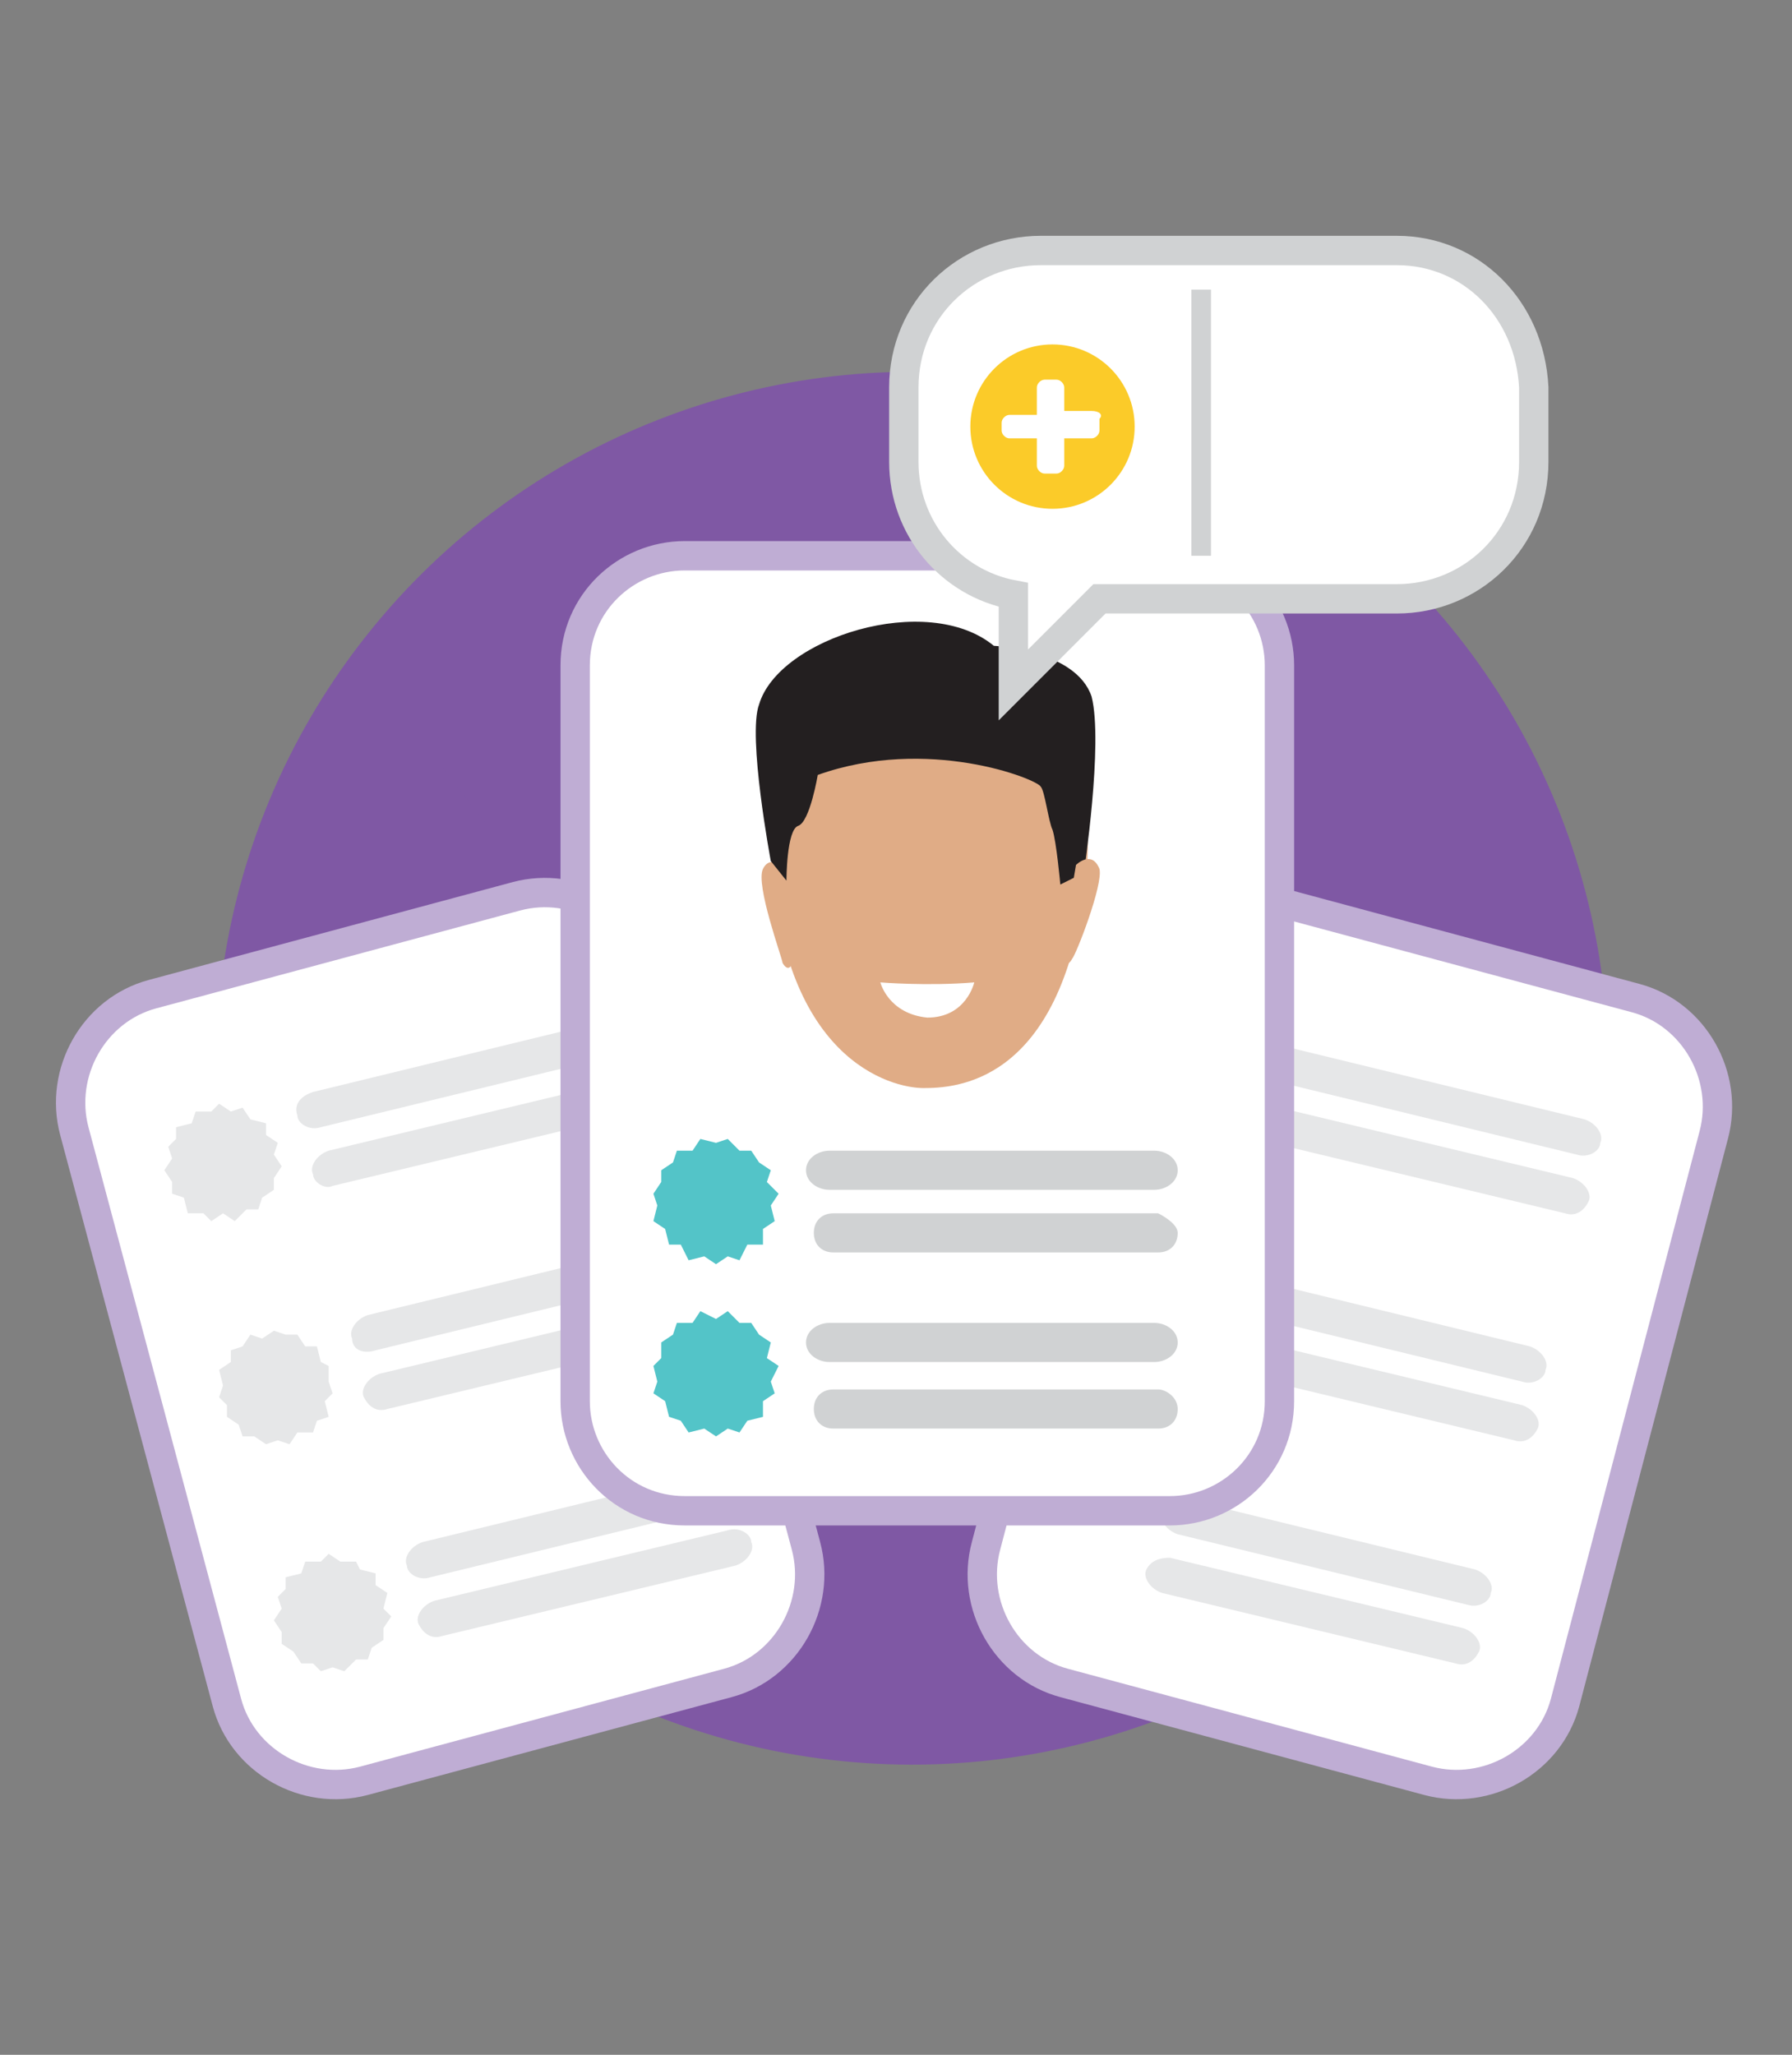
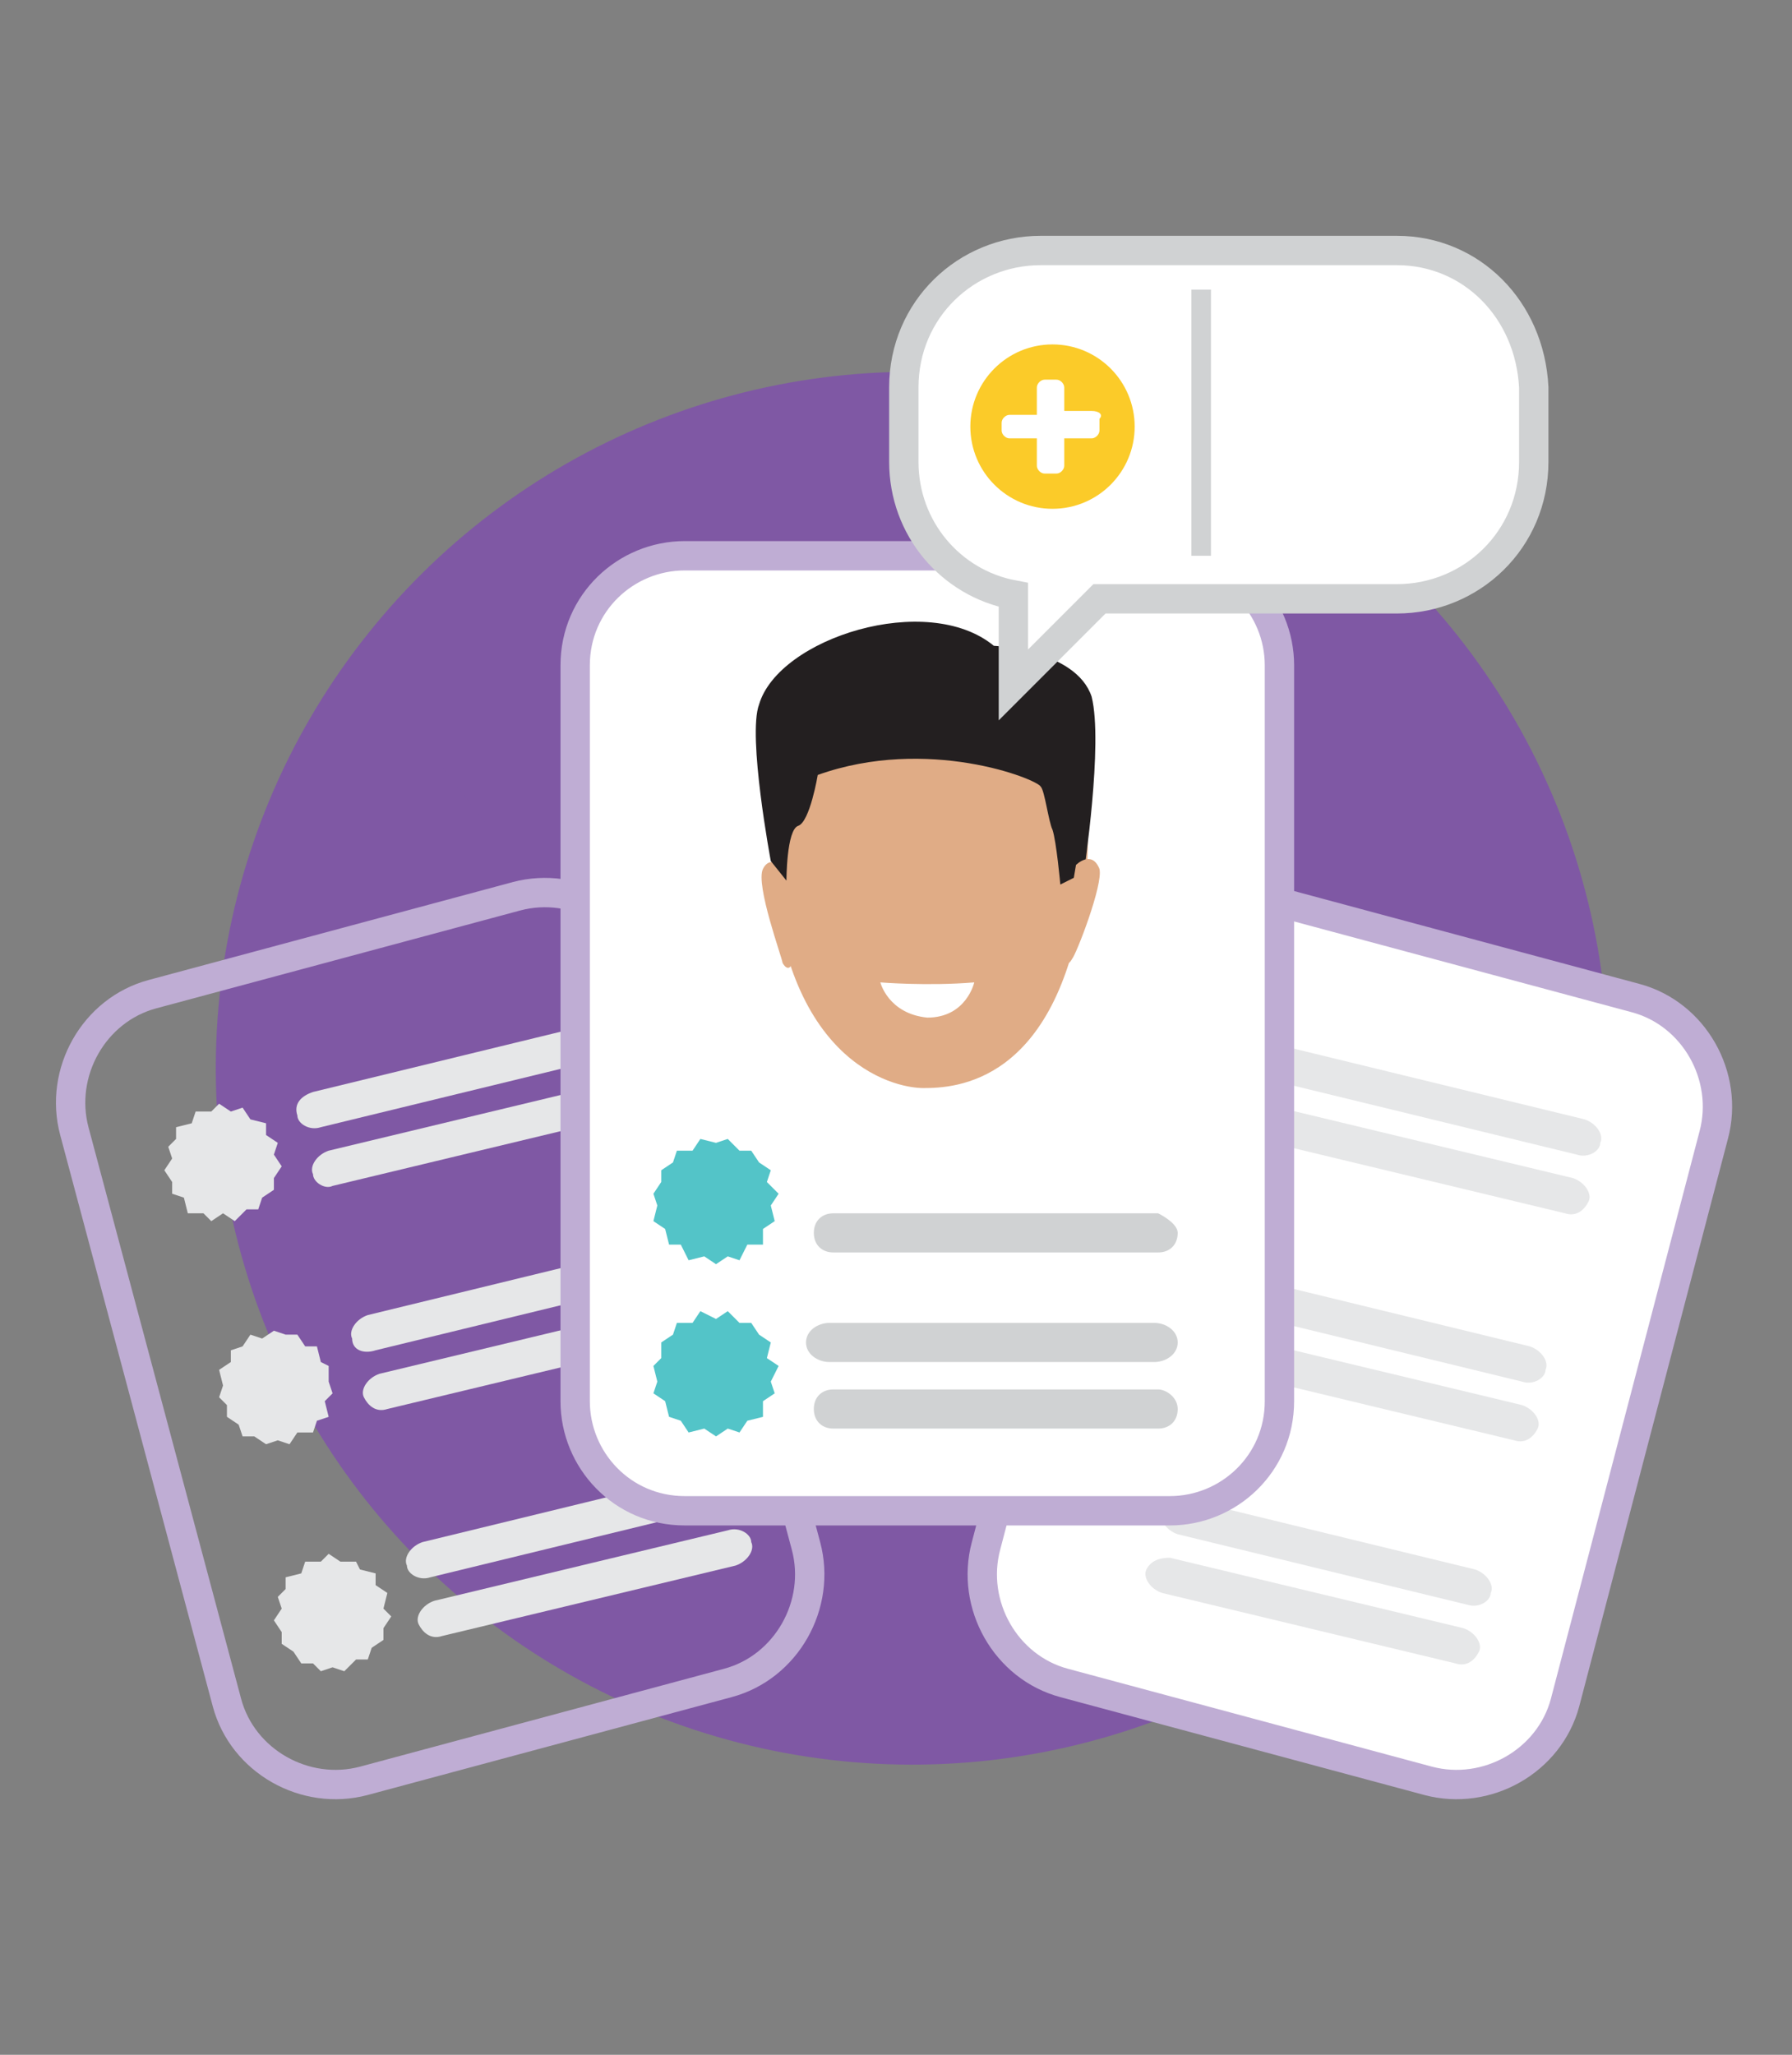
<svg xmlns="http://www.w3.org/2000/svg" version="1.1" id="Layer_1" x="0px" y="0px" width="45.8px" height="52.5px" viewBox="0 0 45.8 52.5" style="enable-background:new 0 0 45.8 52.5;" xml:space="preserve">
  <rect x="0" y="0" width="45.8" height="52.5" fill="#808080" stroke="none" />
  <style type="text/css">
	.st0{fill:#7F58A4;}
	.st1{fill:#FFFFFF;}
	.st2{fill:none;stroke:#BFADD4;stroke-width:0.75;stroke-miterlimit:1;}
	.st3{fill:#E6E7E8;}
	.st4{fill:#E0AC86;}
	.st5{fill:#231F20;}
	.st6{fill:#53C4C8;}
	.st7{fill:#D0D2D3;}
	.st8{fill:#FFFFFF;stroke:#D0D2D3;stroke-width:0.75;stroke-miterlimit:10;}
	.st9{fill:#FBCB29;}
	.st10{fill:#FFFFFF;stroke:#D0D2D3;stroke-width:0.5;stroke-miterlimit:10;}
</style>
  <g>
    <g>
      <g>
        <ellipse transform="matrix(0.931 -0.364 0.364 0.931 -8.321 10.358)" class="st0" cx="23.3" cy="27.3" rx="17.8" ry="17.8" />
        <path class="st0" d="M11.3,19.6c0.4,0.5,0.7,0.9,1.1,1.4" />
      </g>
    </g>
    <g>
      <g>
-         <path class="st1" d="M20.6,39.5c0.4,1.5-0.5,3.1-2,3.5l-9.3,2.5c-1.5,0.4-3.1-0.5-3.5-2L1.9,28.9c-0.4-1.5,0.5-3.1,2-3.5l9.3-2.5     c1.5-0.4,3.1,0.5,3.5,2L20.6,39.5z" />
        <path class="st2" d="M20.6,39.5c0.4,1.5-0.5,3.1-2,3.5l-9.3,2.5c-1.5,0.4-3.1-0.5-3.5-2L1.9,28.9c-0.4-1.5,0.5-3.1,2-3.5l9.3-2.5     c1.5-0.4,3.1,0.5,3.5,2L20.6,39.5z" />
      </g>
      <polygon class="st3" points="5.4,28.4 5.6,28.2 5.9,28.4 6.2,28.3 6.4,28.6 6.8,28.7 6.8,29 7.1,29.2 7,29.5 7.2,29.8 7,30.1     7,30.4 6.7,30.6 6.6,30.9 6.3,30.9 6,31.2 5.7,31 5.4,31.2 5.2,31 4.8,31 4.7,30.6 4.4,30.5 4.4,30.2 4.2,29.9 4.4,29.6 4.3,29.3     4.5,29.1 4.5,28.8 4.9,28.7 5,28.4   " />
      <g>
        <path class="st3" d="M16,26.4c0.1,0.2-0.1,0.5-0.4,0.6l-7.4,1.8c-0.3,0.1-0.6-0.1-0.6-0.3l0,0C7.5,28.2,7.7,28,8,27.9l7.4-1.8     C15.7,26,16,26.1,16,26.4L16,26.4z" />
        <path class="st3" d="M16.4,27.9c0.1,0.2-0.1,0.5-0.4,0.6l-7.5,1.8C8.3,30.4,8,30.2,8,30l0,0c-0.1-0.2,0.1-0.5,0.4-0.6l7.5-1.8     C16.1,27.5,16.3,27.6,16.4,27.9L16.4,27.9z" />
      </g>
      <g>
        <path class="st1" d="M25.2,39.5c-0.4,1.5,0.5,3.1,2,3.5l9.3,2.5c1.5,0.4,3.1-0.5,3.5-2l3.8-14.5c0.4-1.5-0.5-3.1-2-3.5l-9.3-2.5     c-1.5-0.4-3.1,0.5-3.5,2L25.2,39.5z" />
        <path class="st2" d="M25.2,39.5c-0.4,1.5,0.5,3.1,2,3.5l9.3,2.5c1.5,0.4,3.1-0.5,3.5-2l3.8-14.5c0.4-1.5-0.5-3.1-2-3.5l-9.3-2.5     c-1.5-0.4-3.1,0.5-3.5,2L25.2,39.5z" />
      </g>
      <polygon class="st3" points="6.7,34.2 7,34 7.3,34.1 7.6,34.1 7.8,34.4 8.1,34.4 8.2,34.8 8.4,34.9 8.4,35.3 8.5,35.6 8.3,35.8     8.4,36.2 8.1,36.3 8,36.6 7.6,36.6 7.4,36.9 7.1,36.8 6.8,36.9 6.5,36.7 6.2,36.7 6.1,36.4 5.8,36.2 5.8,35.9 5.6,35.7 5.7,35.4     5.6,35 5.9,34.8 5.9,34.5 6.2,34.4 6.4,34.1   " />
      <g>
        <path class="st3" d="M17.4,32.1c0.1,0.2-0.1,0.5-0.4,0.6l-7.4,1.8C9.3,34.6,9,34.5,9,34.2l0,0c-0.1-0.2,0.1-0.5,0.4-0.6l7.4-1.8     C17.1,31.7,17.3,31.9,17.4,32.1L17.4,32.1z" />
        <path class="st3" d="M17.8,33.6c0.1,0.2-0.1,0.5-0.4,0.6L9.9,36c-0.3,0.1-0.5-0.1-0.6-0.3l0,0c-0.1-0.2,0.1-0.5,0.4-0.6l7.5-1.8     C17.4,33.2,17.7,33.4,17.8,33.6L17.8,33.6z" />
      </g>
      <g>
        <path class="st3" d="M32.5,27.1c-0.1,0.2,0.1,0.5,0.4,0.6l7.4,1.8c0.3,0.1,0.6-0.1,0.6-0.3l0,0c0.1-0.2-0.1-0.5-0.4-0.6l-7.4-1.8     C32.8,26.7,32.5,26.9,32.5,27.1L32.5,27.1z" />
        <path class="st3" d="M32.1,28.6c-0.1,0.2,0.1,0.5,0.4,0.6L40,31c0.3,0.1,0.5-0.1,0.6-0.3l0,0c0.1-0.2-0.1-0.5-0.4-0.6l-7.5-1.8     C32.4,28.3,32.2,28.4,32.1,28.6L32.1,28.6z" />
      </g>
      <g>
        <path class="st3" d="M31.1,32.9c-0.1,0.2,0.1,0.5,0.4,0.6l7.4,1.8c0.3,0.1,0.6-0.1,0.6-0.3l0,0c0.1-0.2-0.1-0.5-0.4-0.6l-7.4-1.8     C31.5,32.5,31.2,32.6,31.1,32.9L31.1,32.9z" />
        <path class="st3" d="M30.8,34.4c-0.1,0.2,0.1,0.5,0.4,0.6l7.5,1.8c0.3,0.1,0.5-0.1,0.6-0.3l0,0c0.1-0.2-0.1-0.5-0.4-0.6l-7.5-1.8     C31.1,34,30.8,34.1,30.8,34.4L30.8,34.4z" />
      </g>
      <g>
        <path class="st3" d="M29.7,38.6c-0.1,0.2,0.1,0.5,0.4,0.6l7.4,1.8c0.3,0.1,0.6-0.1,0.6-0.3l0,0c0.1-0.2-0.1-0.5-0.4-0.6l-7.4-1.8     C30,38.3,29.7,38.4,29.7,38.6L29.7,38.6z" />
        <path class="st3" d="M29.3,40.1c-0.1,0.2,0.1,0.5,0.4,0.6l7.5,1.8c0.3,0.1,0.5-0.1,0.6-0.3l0,0c0.1-0.2-0.1-0.5-0.4-0.6l-7.5-1.8     C29.6,39.8,29.4,39.9,29.3,40.1L29.3,40.1z" />
      </g>
      <polygon class="st3" points="8.2,39.9 8.4,39.7 8.7,39.9 9.1,39.9 9.2,40.1 9.6,40.2 9.6,40.5 9.9,40.7 9.8,41.1 10,41.3     9.8,41.6 9.8,41.9 9.5,42.1 9.4,42.4 9.1,42.4 8.8,42.7 8.5,42.6 8.2,42.7 8,42.5 7.7,42.5 7.5,42.2 7.2,42 7.2,41.7 7,41.4     7.2,41.1 7.1,40.8 7.3,40.6 7.3,40.3 7.7,40.2 7.8,39.9   " />
      <g>
        <path class="st3" d="M18.8,37.9c0.1,0.2-0.1,0.5-0.4,0.6L11,40.3c-0.3,0.1-0.6-0.1-0.6-0.3l0,0c-0.1-0.2,0.1-0.5,0.4-0.6l7.4-1.8     C18.5,37.5,18.8,37.7,18.8,37.9L18.8,37.9z" />
        <path class="st3" d="M19.2,39.4c0.1,0.2-0.1,0.5-0.4,0.6l-7.5,1.8c-0.3,0.1-0.5-0.1-0.6-0.3l0,0c-0.1-0.2,0.1-0.5,0.4-0.6     l7.5-1.8C18.9,39,19.2,39.2,19.2,39.4L19.2,39.4z" />
      </g>
      <g>
        <path class="st1" d="M32.7,35.8c0,1.6-1.3,2.8-2.8,2.8H17.5c-1.6,0-2.8-1.3-2.8-2.8V17c0-1.6,1.3-2.8,2.8-2.8h12.4     c1.6,0,2.8,1.3,2.8,2.8V35.8z" />
        <path class="st2" d="M32.7,35.8c0,1.6-1.3,2.8-2.8,2.8H17.5c-1.6,0-2.8-1.3-2.8-2.8V17c0-1.6,1.3-2.8,2.8-2.8h12.4     c1.6,0,2.8,1.3,2.8,2.8V35.8z" />
      </g>
      <g id="CHRIS_HUI_1_">
        <g>
          <g>
            <path class="st4" d="M20.1,22.2c0,0-0.4-0.4-0.6,0c-0.2,0.4,0.5,2.3,0.5,2.4c0,0,0.1,0.2,0.2,0.1       C20.3,24.5,20.1,22.2,20.1,22.2z" />
          </g>
          <g>
            <path class="st4" d="M24.3,16.7c0,0,4.2,0.8,3.4,6.2c-0.7,4.8-3.3,4.9-4.1,4.9c-0.8,0-3.7-0.7-3.9-6.2       C19.7,21.6,19.7,15.9,24.3,16.7z" />
          </g>
          <g>
            <path class="st5" d="M27.7,22.3l-0.6,0.3c0,0-0.1-1.1-0.2-1.4c-0.1-0.2-0.2-1-0.3-1.1c-0.1-0.2-2.9-1.3-5.7-0.3       c0,0-0.2,1.2-0.5,1.3c-0.3,0.1-0.3,1.4-0.3,1.4L19.7,22c0,0-0.6-3.2-0.3-4c0.5-1.7,4.3-2.9,6-1.5c0,0,2.1,0.1,2.5,1.3       C28.2,19,27.7,22.3,27.7,22.3z" />
          </g>
          <g>
            <path class="st4" d="M27.5,22.1c0,0,0.4-0.4,0.6,0.1c0.1,0.4-0.6,2.2-0.7,2.3c0,0-0.1,0.2-0.2,0.1       C27.1,24.4,27.5,22.1,27.5,22.1z" />
          </g>
        </g>
        <path class="st1" d="M22.5,25.1c0,0,1.2,0.1,2.4,0c0,0-0.2,0.9-1.2,0.9C22.7,25.9,22.5,25.1,22.5,25.1z" />
      </g>
      <polygon class="st6" points="18.3,29.2 18.6,29.1 18.9,29.4 19.2,29.4 19.4,29.7 19.7,29.9 19.6,30.2 19.9,30.5 19.7,30.8     19.8,31.2 19.5,31.4 19.5,31.8 19.1,31.8 18.9,32.2 18.6,32.1 18.3,32.3 18,32.1 17.6,32.2 17.4,31.8 17.1,31.8 17,31.4     16.7,31.2 16.8,30.8 16.7,30.5 16.9,30.2 16.9,29.9 17.2,29.7 17.3,29.4 17.7,29.4 17.9,29.1   " />
      <g>
-         <path class="st7" d="M30.1,29.9c0,0.3-0.3,0.5-0.6,0.5h-8.3c-0.3,0-0.6-0.2-0.6-0.5l0,0c0-0.3,0.3-0.5,0.6-0.5h8.3     C29.8,29.4,30.1,29.6,30.1,29.9L30.1,29.9z" />
        <path class="st7" d="M30.1,31.5c0,0.3-0.2,0.5-0.5,0.5h-8.3c-0.3,0-0.5-0.2-0.5-0.5l0,0c0-0.3,0.2-0.5,0.5-0.5h8.3     C29.8,31.1,30.1,31.3,30.1,31.5L30.1,31.5z" />
      </g>
      <polygon class="st6" points="18.3,33.7 18.6,33.5 18.9,33.8 19.2,33.8 19.4,34.1 19.7,34.3 19.6,34.7 19.9,34.9 19.7,35.3     19.8,35.6 19.5,35.8 19.5,36.2 19.1,36.3 18.9,36.6 18.6,36.5 18.3,36.7 18,36.5 17.6,36.6 17.4,36.3 17.1,36.2 17,35.8     16.7,35.6 16.8,35.3 16.7,34.9 16.9,34.7 16.9,34.3 17.2,34.1 17.3,33.8 17.7,33.8 17.9,33.5   " />
      <g>
        <path class="st7" d="M30.1,34.3c0,0.3-0.3,0.5-0.6,0.5h-8.3c-0.3,0-0.6-0.2-0.6-0.5l0,0c0-0.3,0.3-0.5,0.6-0.5h8.3     C29.8,33.8,30.1,34,30.1,34.3L30.1,34.3z" />
        <path class="st7" d="M30.1,36c0,0.3-0.2,0.5-0.5,0.5h-8.3c-0.3,0-0.5-0.2-0.5-0.5l0,0c0-0.3,0.2-0.5,0.5-0.5h8.3     C29.8,35.5,30.1,35.7,30.1,36L30.1,36z" />
      </g>
      <path class="st8" d="M35.7,6.4h-9.1c-1.9,0-3.5,1.5-3.5,3.5v1.9c0,1.7,1.2,3.1,2.8,3.4v2.3l2.2-2.2h7.6c1.9,0,3.5-1.5,3.5-3.5V9.9    C39.1,7.9,37.6,6.4,35.7,6.4z" />
      <circle class="st9" cx="26.9" cy="10.9" r="2.1" />
      <path class="st1" d="M27.9,10.5h-0.7V9.9c0-0.1-0.1-0.2-0.2-0.2h-0.3c-0.1,0-0.2,0.1-0.2,0.2v0.7h-0.7c-0.1,0-0.2,0.1-0.2,0.2V11    c0,0.1,0.1,0.2,0.2,0.2h0.7v0.7c0,0.1,0.1,0.2,0.2,0.2h0.3c0.1,0,0.2-0.1,0.2-0.2v-0.7h0.7c0.1,0,0.2-0.1,0.2-0.2v-0.3    C28.2,10.6,28.1,10.5,27.9,10.5z" />
      <line class="st10" x1="30.7" y1="7.4" x2="30.7" y2="14.2" />
    </g>
  </g>
</svg>